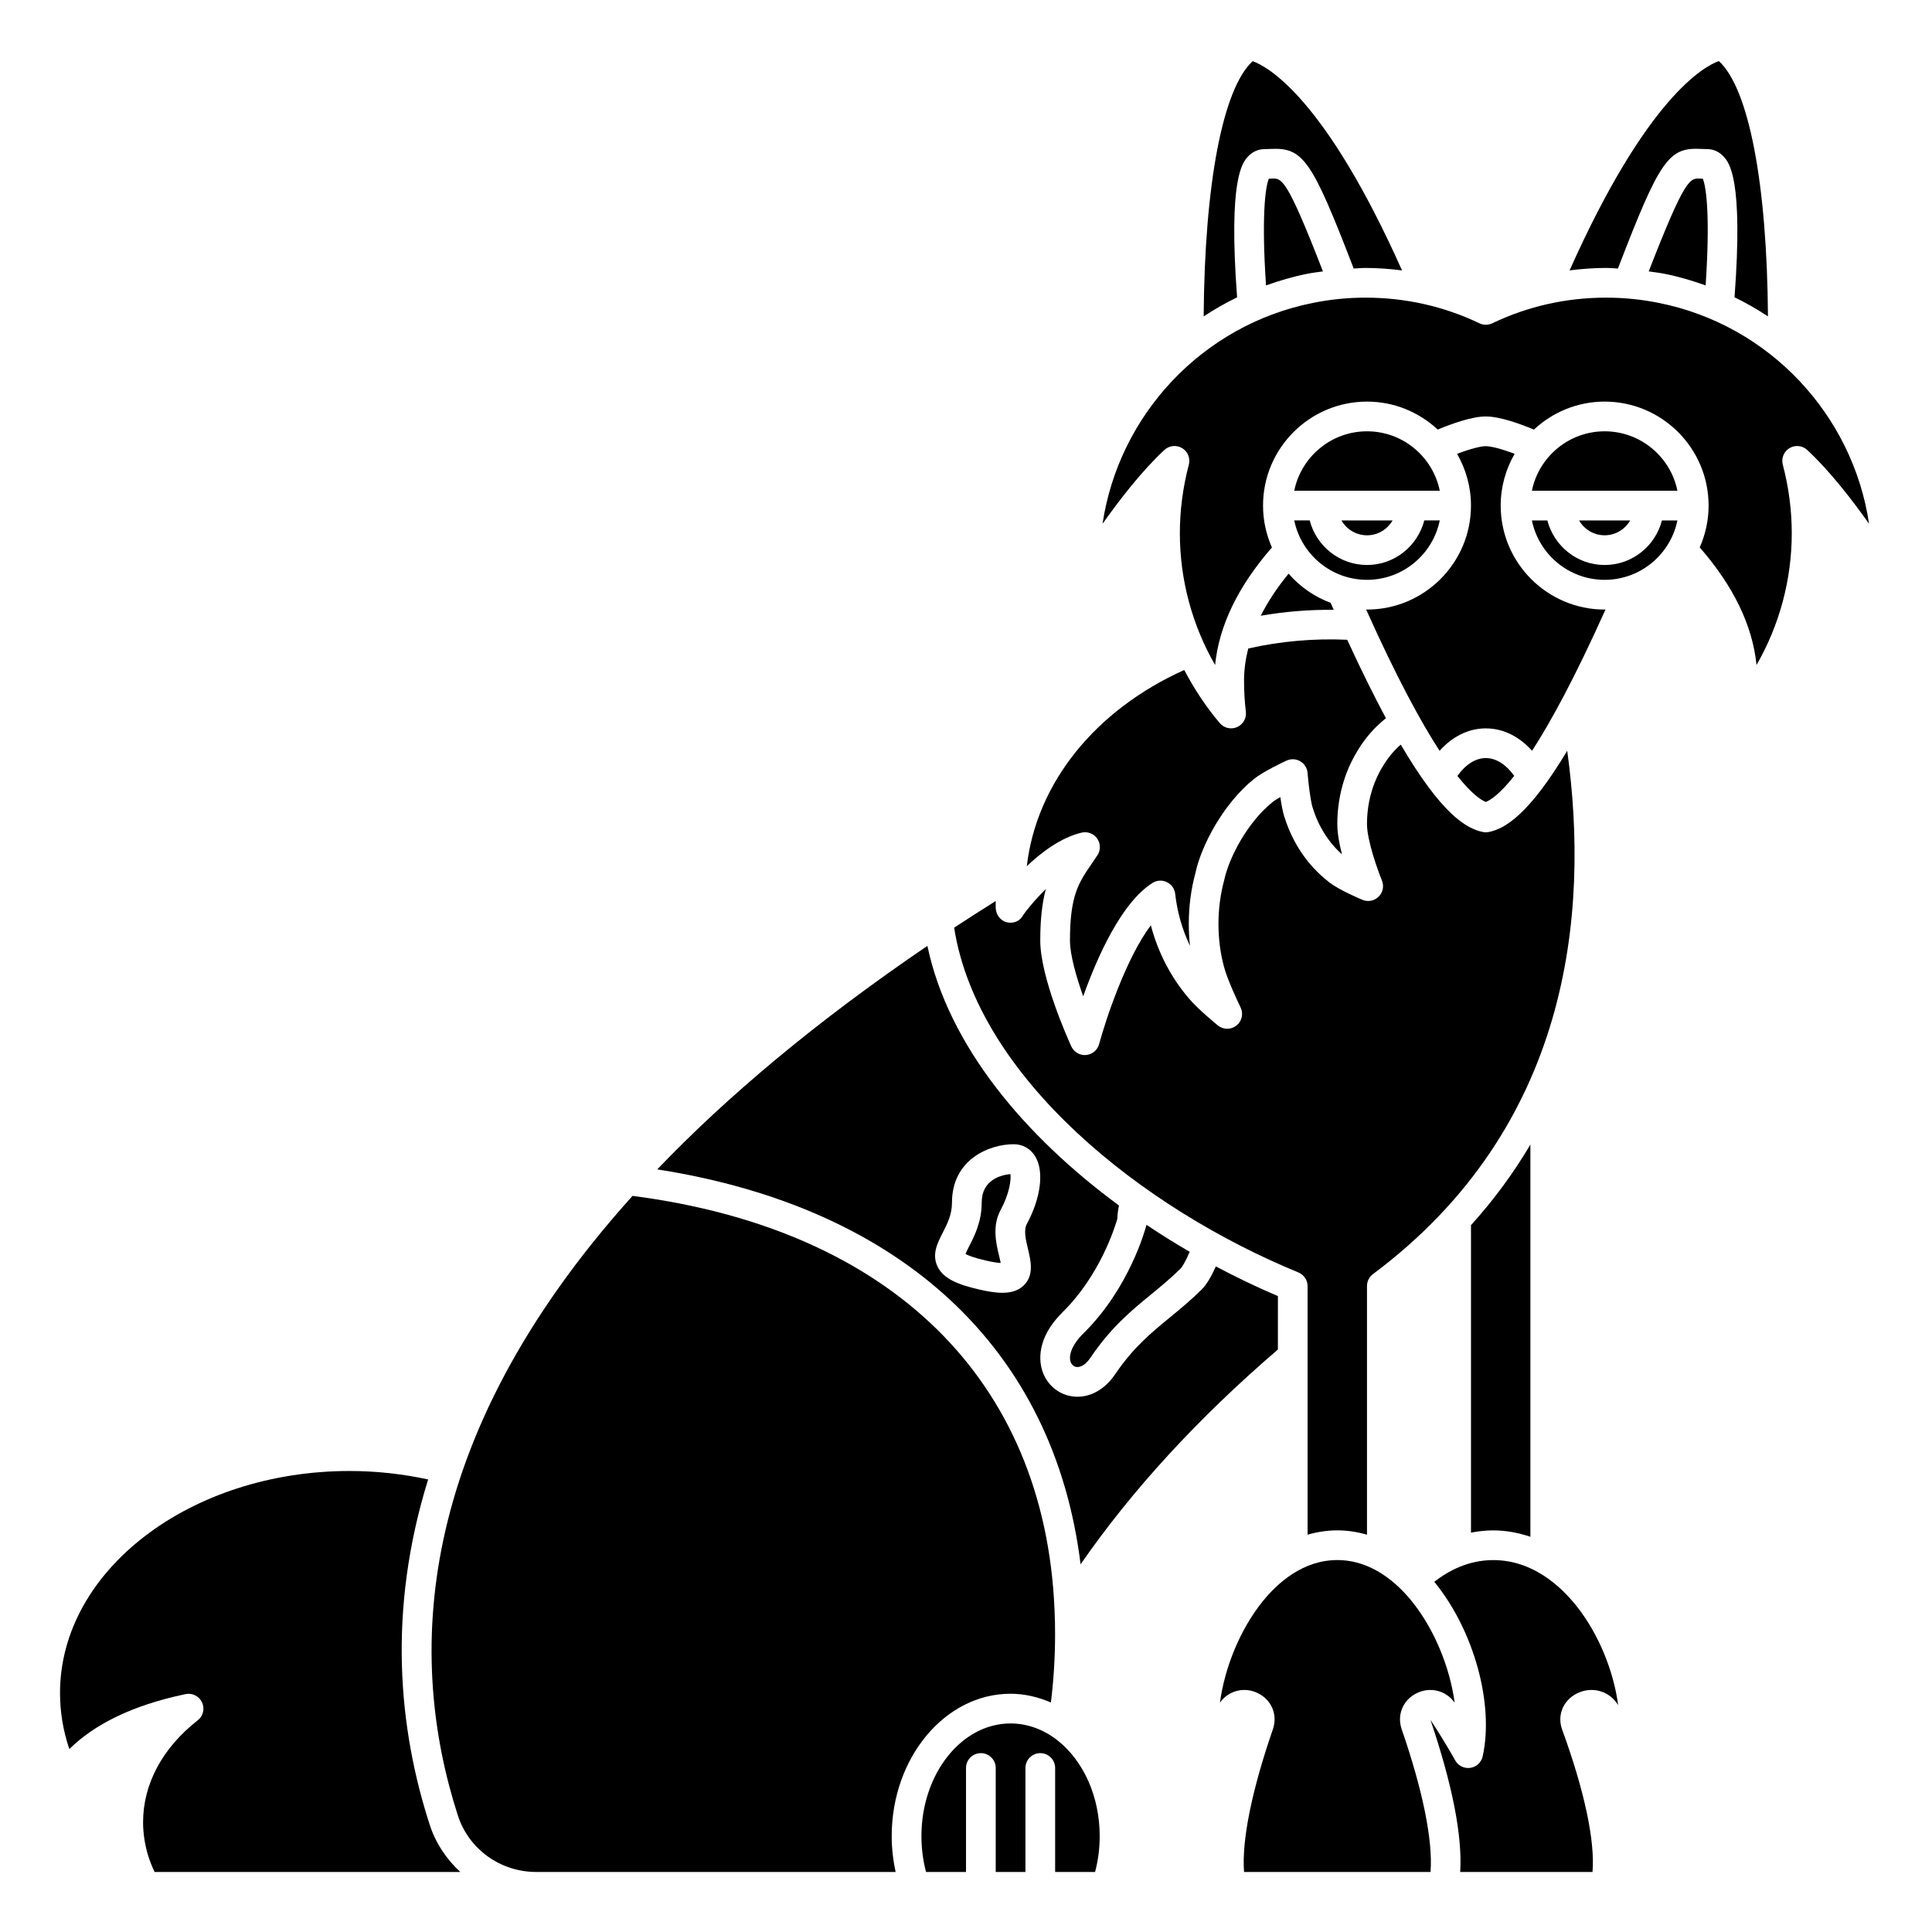
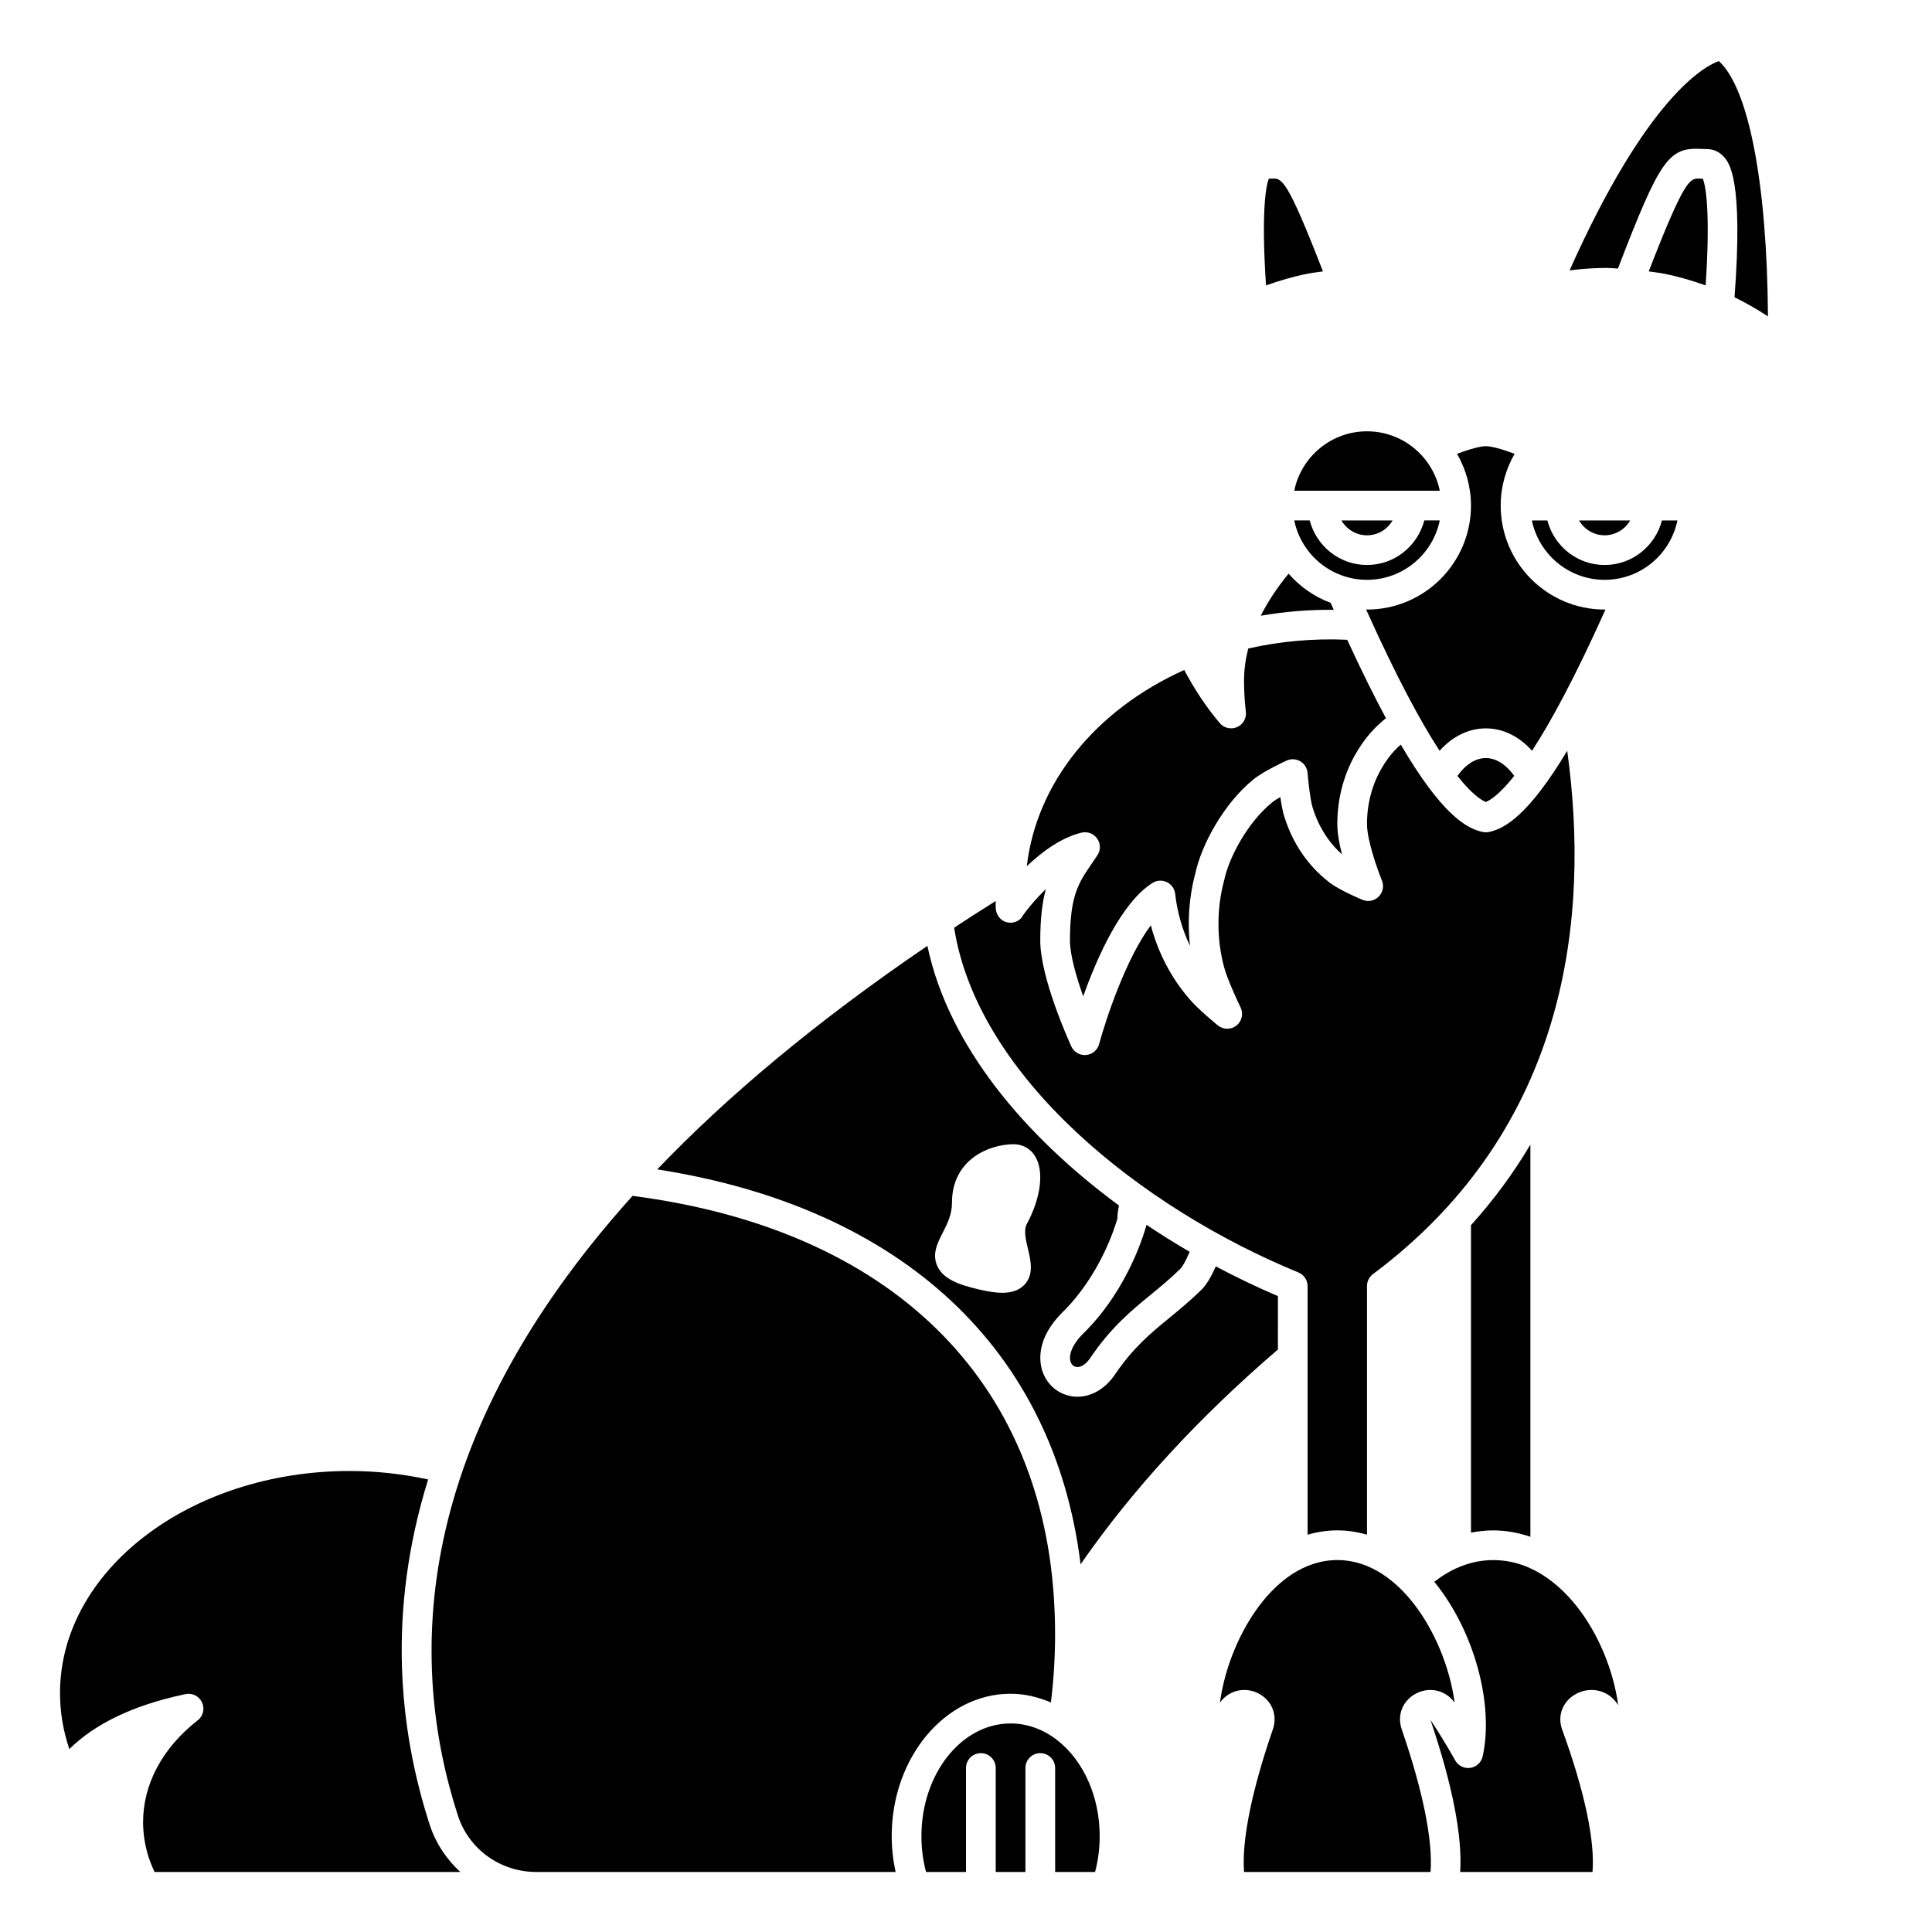
<svg xmlns="http://www.w3.org/2000/svg" fill="#000000" width="800px" height="800px" version="1.1" viewBox="144 144 512 512">
  <g>
    <path d="m506.27 297.66c9.5 0 17.453-6.773 19.281-15.742h-4.098c-1.758 6.769-7.871 11.809-15.184 11.809s-13.426-5.039-15.184-11.809h-4.098c1.832 8.965 9.781 15.742 19.281 15.742z" />
    <path d="m506.27 285.86c2.902 0 5.41-1.594 6.777-3.938h-13.555c1.367 2.344 3.879 3.938 6.777 3.938z" />
    <path d="m506.27 258.3c-9.5 0-17.453 6.773-19.281 15.742h38.566c-1.832-8.969-9.781-15.742-19.285-15.742z" />
    <path d="m488.08 481.21c1.48 0.605 2.445 2.043 2.445 3.641v65.859c2.562-0.734 5.188-1.148 7.871-1.148 2.684 0 5.309 0.414 7.871 1.148v-65.906c0-1.238 0.586-2.41 1.582-3.152 51.945-38.793 57.512-94.918 51.48-138.69-10.25 17.059-16.551 20.68-20.801 21.535-0.258 0.047-0.512 0.07-0.773 0.07-0.262 0-0.516-0.023-0.77-0.078-4.394-0.879-10.961-4.734-21.758-23.148-0.121 0.109-0.266 0.191-0.387 0.309-1.699 1.562-3.168 3.387-4.402 5.461-2.738 4.477-4.172 9.746-4.172 15.273 0 4.34 2.859 12.27 3.957 14.957 0.602 1.473 0.262 3.164-0.867 4.281-1.129 1.125-2.812 1.457-4.285 0.844-0.609-0.25-6.047-2.543-8.77-4.594-0.152-0.113-0.297-0.238-0.43-0.375-5.231-4.102-9.25-9.984-11.367-16.652-0.055-0.129-0.102-0.254-0.145-0.387-0.438-1.414-0.793-3.363-1.059-5.227-0.871 0.496-1.633 0.98-2.113 1.371-6.559 5.301-11.469 14.586-12.762 20.629-1.023 3.828-1.52 7.664-1.52 11.613 0 3.949 0.496 7.789 1.477 11.406 0.805 3.09 3.434 8.781 4.379 10.723 0.816 1.66 0.359 3.668-1.09 4.812-1.453 1.152-3.508 1.133-4.938-0.039-0.535-0.438-5.305-4.359-7.559-7.035-4.824-5.59-8.281-12.238-10.191-19.5-6.519 8.676-11.898 24.801-13.707 31.484-0.434 1.602-1.824 2.758-3.477 2.894-0.102 0.012-0.211 0.016-0.316 0.016-1.531 0-2.938-0.895-3.578-2.297-0.844-1.848-8.227-18.301-8.227-28.051 0-5.93 0.559-10.242 1.484-13.641-3.106 3.019-5.41 5.988-6.012 6.891-0.824 1.625-2.578 2.32-4.344 1.906-1.773-0.43-2.941-2.156-2.941-3.977v-1.652c-3.711 2.332-7.402 4.684-11.012 7.066 6.258 39.828 49.965 74.449 91.223 91.355z" />
    <path d="m478.11 307.18c6.359-1.117 12.875-1.629 19.34-1.574-0.27-0.605-0.535-1.219-0.809-1.84-4.34-1.625-8.164-4.305-11.152-7.742-3.059 3.727-5.512 7.449-7.379 11.156z" />
    <path d="m530.23 349.63c3.684 4.648 6.133 6.328 7.531 6.902 1.395-0.574 3.844-2.281 7.523-6.914-2.148-3.016-4.801-4.723-7.527-4.723-2.727 0-5.383 1.711-7.527 4.734z" />
    <path d="m434.76 366.22c0.93 1.324 0.957 3.078 0.066 4.43-0.52 0.793-1.031 1.535-1.523 2.254-3.465 5.055-5.75 8.391-5.75 20.363 0 3.777 1.664 9.574 3.508 14.766 3.664-10.266 10.07-24.805 18.363-30.043 1.145-0.727 2.586-0.812 3.809-0.219 1.223 0.586 2.055 1.762 2.207 3.113 0.531 4.809 1.879 9.492 3.918 13.777-0.211-1.91-0.316-3.848-0.316-5.809 0-4.641 0.59-9.176 1.75-13.465 1.566-7.344 7.406-18.391 15.453-24.895 2.594-2.102 8.094-4.644 8.711-4.926 1.168-0.535 2.527-0.469 3.633 0.184 1.105 0.648 1.828 1.801 1.93 3.082 0.188 2.422 0.699 6.875 1.285 9.016 0.047 0.113 0.09 0.23 0.125 0.348 1.473 4.801 4.18 9.074 7.707 12.203-0.699-2.731-1.234-5.598-1.234-8.008 0-6.981 1.836-13.664 5.301-19.34 1.602-2.691 3.551-5.113 5.773-7.152 0.574-0.543 1.188-1.062 1.812-1.57-3.098-5.758-6.508-12.629-10.258-20.785-8.766-0.398-17.734 0.375-26.234 2.32-0.719 2.844-1.113 5.672-1.113 8.477 0 2.812 0.16 5.602 0.484 8.277 0.203 1.723-0.742 3.383-2.34 4.074-1.598 0.699-3.457 0.254-4.574-1.062-3.684-4.344-6.789-9.094-9.414-14.078-23.703 10.68-39.164 30.051-41.723 51.992 3.981-3.781 9.105-7.582 14.492-8.883 1.578-0.375 3.223 0.242 4.152 1.559z" />
    <path d="m594.48 191.33c-2.629-0.121-3.941-0.168-13.555 24.594 1.422 0.207 2.863 0.363 4.258 0.648 3.731 0.742 7.324 1.816 10.828 3.062 1.195-17.805 0.242-25.844-0.742-28.27-0.273-0.012-0.535-0.023-0.789-0.035z" />
    <path d="m506.27 305.54c-0.078 0-0.156-0.012-0.234-0.012 8.129 18.105 14.535 29.852 19.465 37.441 3.418-3.812 7.688-5.941 12.258-5.941 4.566 0 8.828 2.125 12.254 5.93 4.926-7.582 11.332-19.336 19.461-37.43-0.074 0-0.145 0.012-0.223 0.012-15.191 0-27.551-12.359-27.551-27.551 0-4.996 1.359-9.672 3.691-13.715-3.852-1.465-6.438-2.031-7.633-2.031-1.195 0-3.785 0.57-7.625 2.031 2.332 4.043 3.691 8.719 3.691 13.711 0 15.195-12.359 27.555-27.555 27.555z" />
    <path d="m572.77 215.16c11.164-29.023 13.438-32.156 22.09-31.695 0.484 0.023 1.004 0.051 1.574 0.051 1.633 0 3.176 0.699 4.344 1.973 1.461 1.586 5.246 5.805 2.891 37.301 3.086 1.488 6.027 3.191 8.859 5.055-0.238-35.176-5.078-60.438-13.016-67.664-3.898 1.398-19.078 9.59-39.551 55.473 3.188-0.395 6.41-0.648 9.676-0.648 1.051 0 2.086 0.113 3.133 0.156z" />
-     <path d="m474.73 185.49c1.176-1.27 2.719-1.969 4.348-1.969 0.57 0 1.09-0.027 1.574-0.051 8.66-0.418 10.922 2.672 22.09 31.695 1.047-0.043 2.082-0.156 3.133-0.156 3.266 0 6.488 0.254 9.676 0.648-20.324-45.551-35.438-53.957-39.582-55.449-7.918 7.262-12.746 32.508-12.984 67.641 2.832-1.859 5.777-3.566 8.859-5.055-2.356-31.496 1.426-35.719 2.887-37.305z" />
    <path d="m481.04 191.33c-0.25 0.012-0.516 0.023-0.789 0.035-0.988 2.426-1.941 10.461-0.742 28.27 3.508-1.25 7.109-2.32 10.848-3.066 1.391-0.289 2.82-0.438 4.238-0.645-9.609-24.762-10.891-24.727-13.555-24.594z" />
    <path d="m539.73 549.57c3.344 0 6.641 0.613 9.84 1.688v-103.93c-4.356 7.348-9.551 14.504-15.742 21.355v81.484c1.941-0.375 3.91-0.598 5.902-0.598z" />
    <path d="m411.8 592.86c3.691 0 7.285 0.852 10.699 2.316 0.738-5.969 1.109-12.02 1.109-18.062 0-2.25-0.035-4.469-0.152-6.684-2.66-60.824-43.402-100.64-111.83-109.51-58.598 65.098-59.602 122.96-46.293 164.18 2.898 8.965 11.25 14.992 20.789 14.992h95.227c-0.664-3.082-1.039-6.254-1.039-9.504 0.008-20.801 14.133-37.727 31.492-37.727z" />
    <path d="m569.25 293.73c-7.312 0-13.426-5.039-15.184-11.809h-4.098c1.832 8.969 9.777 15.742 19.281 15.742s17.453-6.773 19.281-15.742h-4.098c-1.758 6.769-7.871 11.809-15.184 11.809z" />
    <path d="m539.73 557.44c-6.465 0-11.75 2.727-15.645 5.762 0.094 0.117 0.199 0.215 0.297 0.336 10.305 12.82 15.578 32.133 12.543 45.918-0.352 1.598-1.66 2.812-3.277 3.047-1.645 0.234-3.219-0.562-4.012-1.996-0.027-0.051-2.797-5.066-6.547-10.723 5.828 17.258 8.477 30.766 7.879 40.309h35.066c0.676-8.273-2.117-21.461-8.047-37.73-1.363-3.734 0.199-7.652 3.801-9.523 3.793-1.969 8.289-0.914 10.691 2.516 0.117 0.164 0.23 0.336 0.348 0.5-1.184-8.98-5.172-18.863-11.004-26.207-4.434-5.562-11.855-12.207-22.094-12.207z" />
    <path d="m519.44 592.71c3.598-1.766 7.781-0.711 10.059 2.516-1.254-9.301-5.332-19.387-11.262-26.762-4.039-5.031-10.766-11.031-19.84-11.031-9.074 0-15.801 6-19.84 11.027-5.926 7.375-10.004 17.461-11.262 26.762 2.281-3.227 6.477-4.281 10.059-2.516 3.66 1.805 5.293 5.75 3.969 9.59-5.621 16.281-8.273 29.488-7.637 37.793h49.422c0.637-8.305-2.016-21.516-7.637-37.793-1.324-3.836 0.309-7.781 3.969-9.586z" />
    <path d="m576.02 281.92h-13.555c1.367 2.344 3.879 3.938 6.777 3.938 2.902 0 5.414-1.594 6.777-3.938z" />
-     <path d="m583.62 224.28c-4.562-0.93-9.258-1.402-13.98-1.402-10.578 0-20.734 2.285-30.184 6.797-1.07 0.512-2.316 0.512-3.391 0-9.457-4.512-19.613-6.797-30.188-6.797-4.723 0-9.418 0.473-13.961 1.402-29.316 5.856-51.422 29.672-55.73 58.523 4.582-6.465 10.551-14.156 16.391-19.559 1.281-1.188 3.195-1.391 4.699-0.488 1.5 0.902 2.223 2.684 1.777 4.375-1.578 6-2.379 12.109-2.379 18.172 0 12.328 3.262 24.375 9.34 34.934 1.043-10.465 6.129-20.918 15.059-31.152-1.504-3.402-2.356-7.152-2.356-11.105 0-15.191 12.359-27.551 27.551-27.551 7.242 0 13.82 2.828 18.738 7.41 3.93-1.633 9.141-3.473 12.75-3.473 3.621 0 8.852 1.855 12.75 3.477 4.922-4.582 11.496-7.414 18.738-7.414 15.191 0 27.551 12.359 27.551 27.551 0 3.945-0.852 7.691-2.352 11.086 8.938 10.242 14.008 20.703 15.051 31.168 6.078-10.555 9.34-22.609 9.34-34.934 0-6.062-0.801-12.176-2.379-18.164-0.445-1.691 0.281-3.477 1.777-4.375 1.504-0.902 3.418-0.703 4.699 0.488 5.836 5.398 11.809 13.094 16.391 19.559-4.297-28.855-26.406-52.672-55.703-58.527z" />
-     <path d="m569.25 258.3c-9.5 0-17.453 6.773-19.281 15.742h38.566c-1.832-8.969-9.781-15.742-19.285-15.742z" />
    <path d="m257.46 536.07c-6.742-1.461-13.715-2.242-20.805-2.242-42.316 0-76.75 26.398-76.75 58.844 0 5.035 0.828 10.004 2.469 14.844 6.82-6.715 16.883-11.543 30.012-14.391l0.711-0.156c1.781-0.418 3.633 0.484 4.43 2.148 0.793 1.664 0.32 3.656-1.133 4.789-9.336 7.289-14.477 16.883-14.477 27 0 2.953 0.461 5.969 1.371 8.953 0.445 1.398 1.008 2.816 1.68 4.231h81.016c-3.656-3.363-6.523-7.613-8.129-12.574-8.16-25.25-11.281-56.422-0.395-91.445z" />
    <path d="m482.66 487.48c-5.484-2.332-10.992-4.969-16.449-7.871-1.02 2.285-2.336 4.731-3.785 6.156-2.945 2.902-5.742 5.195-8.445 7.414-4.973 4.078-9.668 7.93-14.504 15.078-2.547 3.758-6.18 5.891-9.926 5.891-0.453 0-0.902-0.031-1.355-0.094-3.703-0.512-6.754-3.086-7.957-6.719-0.777-2.34-1.801-8.547 5.398-15.637 9.785-9.641 13.773-22.27 14.465-24.691 0.031-1.195 0.199-2.379 0.438-3.539-24.934-18.352-45.211-42.328-50.77-68.805-29.672 20.18-53.184 40-71.594 59.234 64.984 10.145 105.18 47.75 112.19 104.66 13.656-19.734 31.215-38.832 52.289-56.918l0.004-14.16zm-66.227-12.449c0.727 3.051 1.637 6.844-1.047 9.539-1.496 1.508-3.519 2.031-5.769 2.031-1.938 0-4.047-0.391-6.148-0.875-5.512-1.277-9.496-2.812-11.051-6.156-1.492-3.211 0.039-6.203 1.395-8.844 1.215-2.379 2.473-4.828 2.473-8.039 0-11.34 9.781-15.457 16.355-15.457 2.402 0 4.492 1.195 5.734 3.281 2.356 3.941 1.465 10.961-2.269 17.887-0.867 1.613-0.262 4.168 0.328 6.633z" />
    <path d="m427.71 504.86c0.262 0.789 0.832 1.297 1.562 1.398 1.184 0.164 2.547-0.738 3.68-2.414 5.481-8.098 10.84-12.492 16.027-16.75 2.57-2.109 5.227-4.285 7.918-6.938 0.277-0.273 1.195-1.629 2.387-4.41-3.879-2.25-7.703-4.641-11.453-7.156-0.266 1.02-4.453 16.684-16.668 28.719-3.312 3.254-3.957 6.035-3.453 7.551z" />
    <path d="m424.27 605.23c-3.738-2.941-8.047-4.5-12.465-4.5-13.023 0-23.617 13.395-23.617 29.855 0 3.273 0.41 6.465 1.223 9.504h10.59v-27.551c0-2.172 1.762-3.938 3.938-3.938 2.172 0 3.938 1.762 3.938 3.938v27.551h7.871v-27.551c0-2.172 1.762-3.938 3.938-3.938 2.172 0 3.938 1.762 3.938 3.938v27.551h10.582c0.812-3.043 1.223-6.231 1.223-9.504-0.004-10.34-4.176-19.82-11.156-25.355z" />
-     <path d="m404.16 462.69c0 5.106-1.93 8.871-3.336 11.621-0.328 0.633-0.734 1.434-0.965 2 0.648 0.359 2.133 0.992 5.394 1.746 1.922 0.445 3.164 0.602 3.941 0.648-0.113-0.602-0.285-1.305-0.414-1.852-0.805-3.348-1.898-7.938 0.398-12.195 2.371-4.398 2.789-7.996 2.598-9.508-2.375 0.227-7.617 1.418-7.617 7.539z" />
  </g>
</svg>